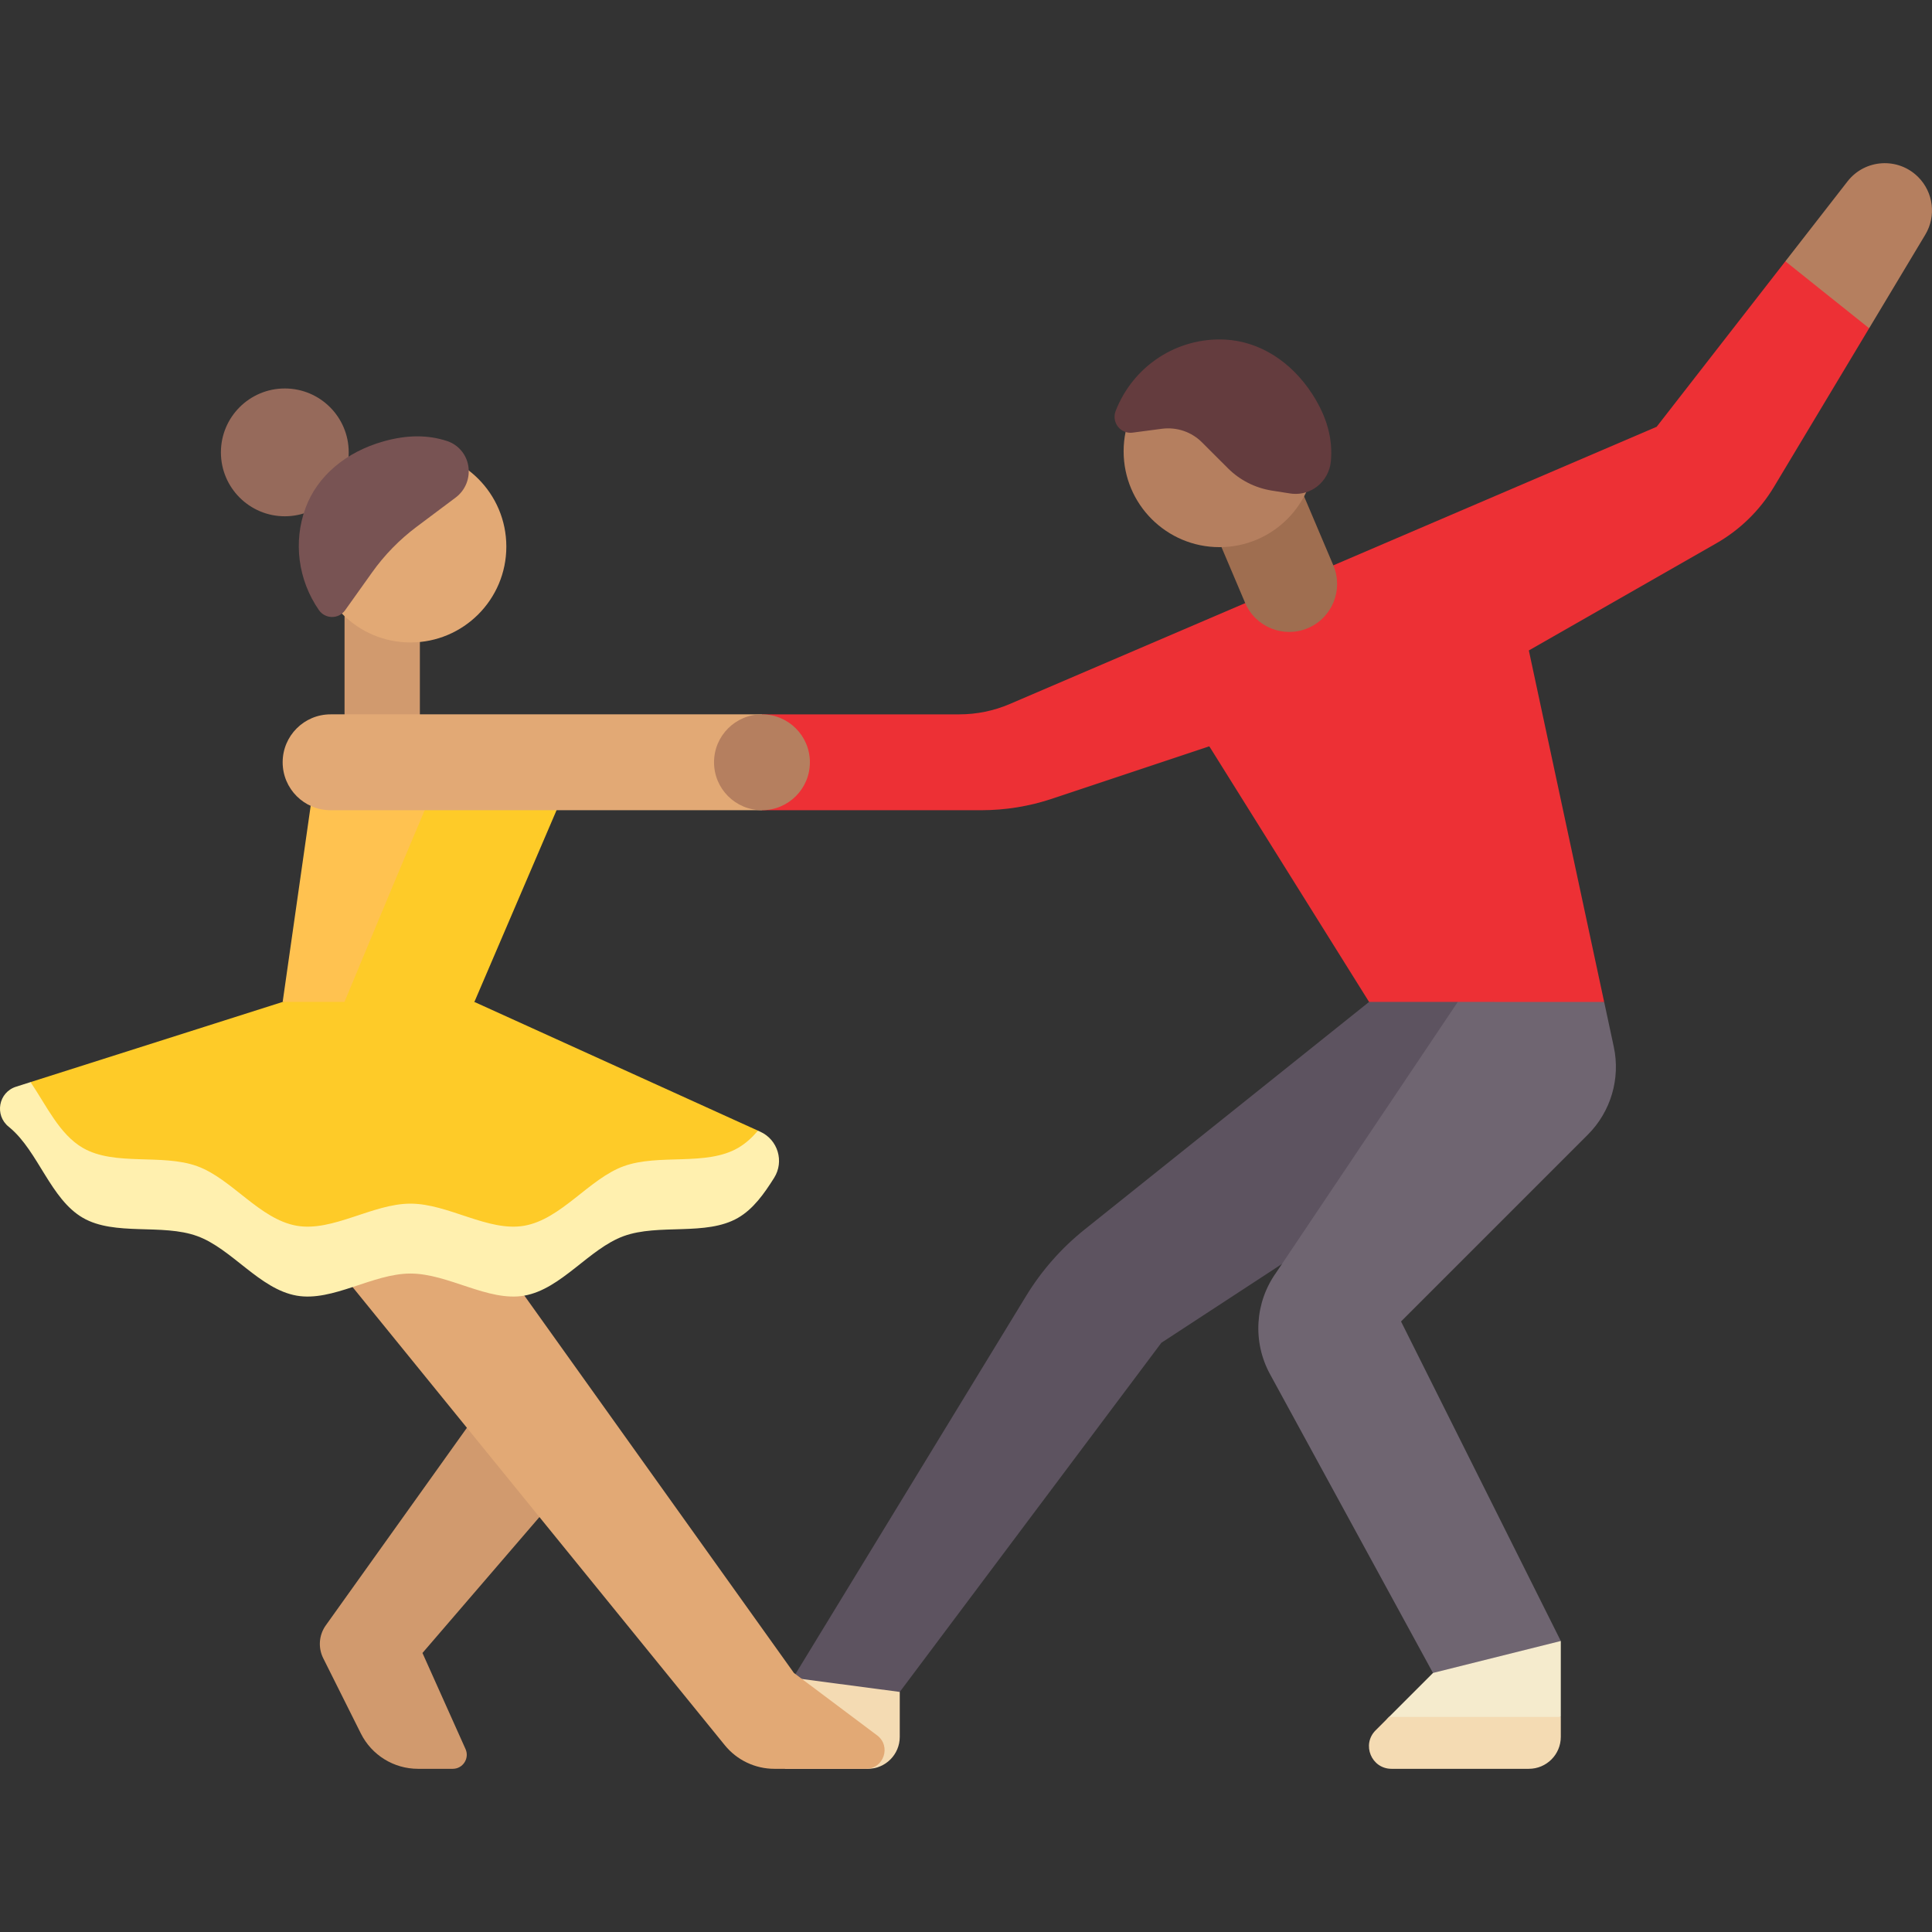
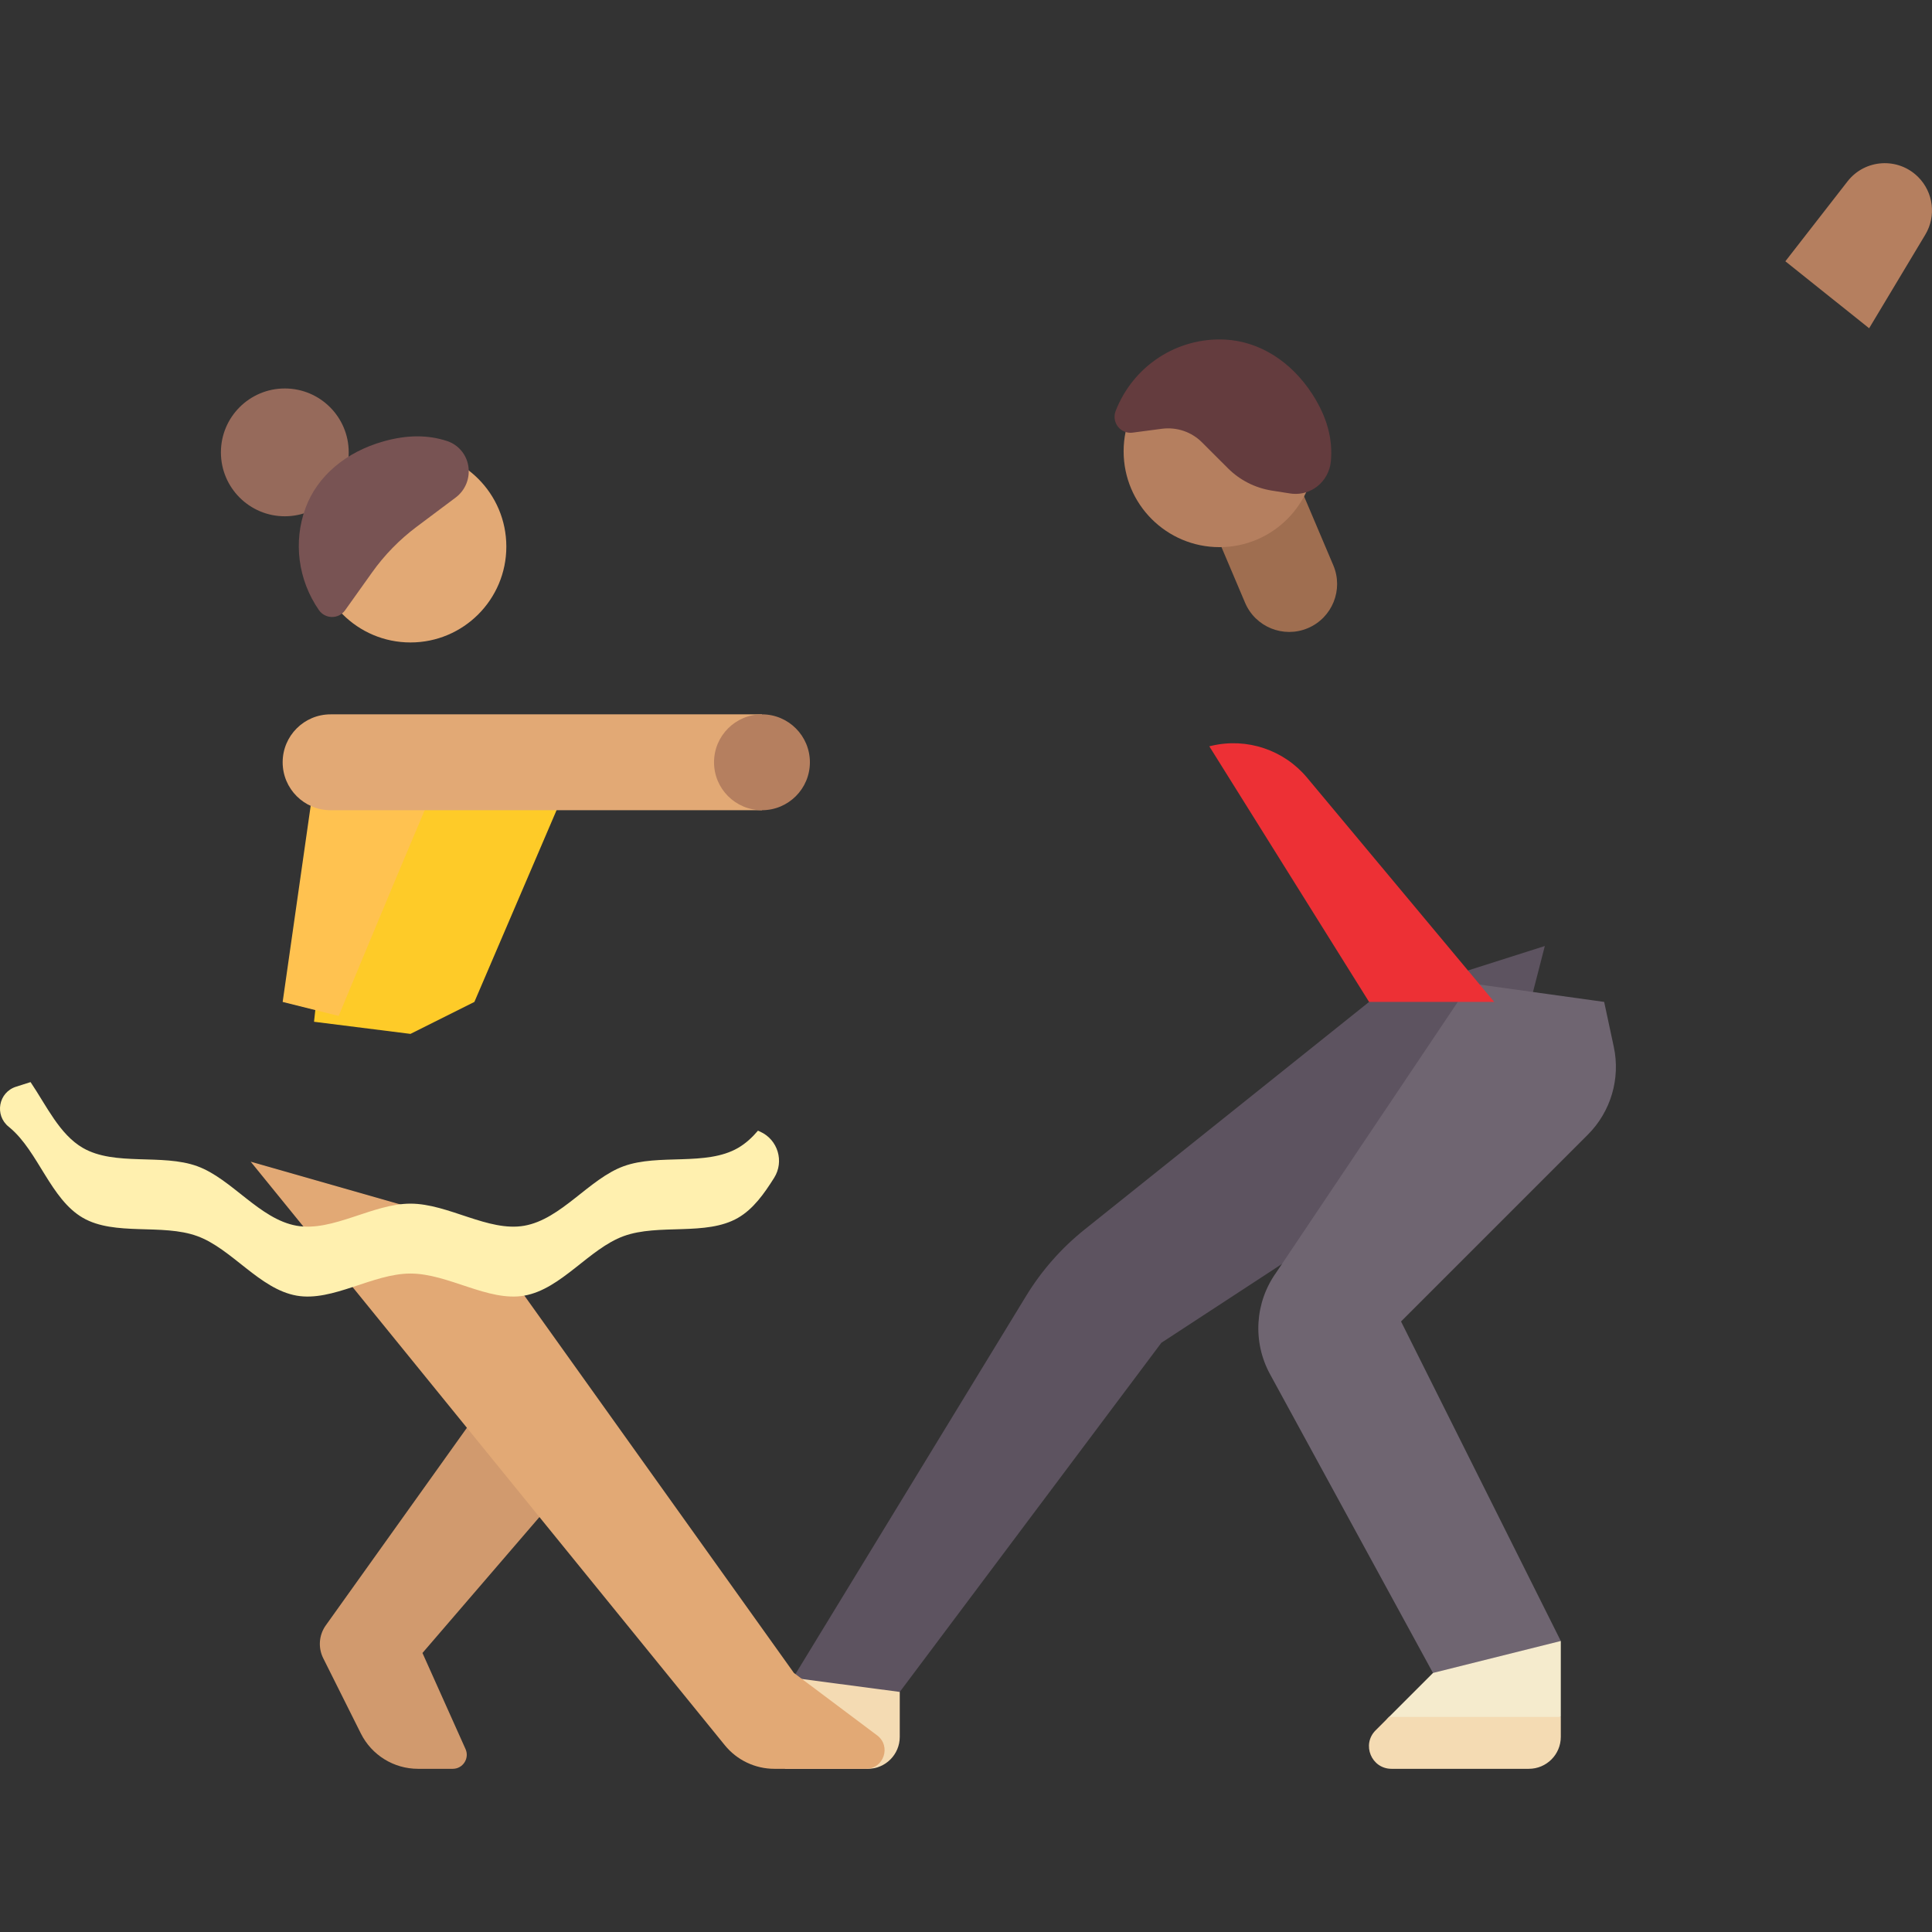
<svg xmlns="http://www.w3.org/2000/svg" width="512" height="512" x="0" y="0" viewBox="0 0 512 512" style="enable-background:new 0 0 512 512" xml:space="preserve" class="">
  <rect x="0" y="0" width="512" height="512" fill="#333333" stroke="none" />
  <g>
    <g>
-       <path d="m91.309 158.261h19.961v36.342h-19.961z" fill="#d19a6e" data-original="#d19a6e" style="" class="" />
      <path d="m362.82 265.522-75.375 60.3c-6.156 4.925-11.406 10.887-15.512 17.617l-64.183 105.204 30.697-.265 69.332-92.531s89.62-58.57 89.62-58.57l11.996-46.574z" fill="#5d5360" data-original="#5d5360" style="" class="" />
      <path d="m210.396 444.673-2.382 24.081h21.964c4.676 0 8.468-3.792 8.468-8.468v-11.908z" fill="#f4dbb3" data-original="#f4dbb3" style="" />
      <path d="m427.668 277.412-2.549-11.896-35.483-4.934-51.435 76.665c-5.659 7.923-6.292 18.383-1.63 26.931l43.185 79.172 18.234 2.327 15.638-10.795-42.34-84.68 49.503-49.503c6.093-6.093 8.682-14.86 6.877-23.287z" fill="#6f6571" data-original="#6f6571" style="" />
-       <path d="m489.41 69.168-16.27.079-34.108 43.852-171.438 73.473c-4.216 1.807-8.756 2.739-13.343 2.739h-52.324v25.404h58.125c6.371 0 12.701-1.027 18.745-3.042l41.682-13.894 75.504 67.744h29.136l-19.96-93.148 49.669-28.383c6.299-3.599 11.567-8.757 15.3-14.978l25.213-42.022z" fill="#ed3035" data-original="#ff9a9f" style="" class="" />
      <path d="m321.112 197.631-.632.147 42.34 67.744h33.164l-49.596-59.429c-6.15-7.369-15.929-10.643-25.276-8.462z" fill="#ed3035" data-original="#ff8086" style="" class="" />
      <path d="m151.12 392.542-25.404-16.936-39.376 55.128c-1.823 2.552-2.086 5.903-.683 8.709l9.975 19.95c2.869 5.738 8.733 9.362 15.148 9.362h9.199c2.694 0 4.493-2.778 3.391-5.236l-11.413-25.46z" fill="#d19a6e" data-original="#d19a6e" style="" class="" />
      <path d="m90.353 206.246-7.133 64.531 25.56 3.213 16.936-8.468 25.404-59.276z" fill="#fecb28" data-original="#ffd064" style="" class="" />
      <path d="m115.131 208.892-32.484 2.457-7.739 54.173 14.842 3.71c7.648-18.431 24.562-59.112 25.381-60.34z" fill="#ffc250" data-original="#ffc250" style="" class="" />
      <path d="m210.396 443.35-84.68-118.552-59.276-16.936 125.642 154.636c3.216 3.958 8.044 6.256 13.144 6.256h24.268c4.733 0 6.741-6.025 2.955-8.864z" fill="#e2a975" data-original="#e2a975" style="" class="" />
-       <path d="m125.716 265.522h-50.808l-66.81 21.245s-5.733 7.901-2.329 10.76c7.527 6.323 7.633 12.627 16.192 17.579 8.48 4.906 20.994 1.699 30.321 5.095 9.164 3.337 16.518 14.054 26.344 15.775 9.556 1.674 20.119-5.329 30.155-5.329 10.034 0 20.594 8.043 30.148 6.369 9.825-1.721 17.179-12.437 26.344-15.773 9.326-3.395 17.507 2.067 25.986-2.839 4.002-2.315 6.848-6.29 9.512-10.515l.103-8.252z" fill="#fecb28" data-original="#ffe07d" style="" class="" />
      <circle cx="108.78" cy="144.853" fill="#e2a975" r="25.404" data-original="#e2a975" style="" class="" />
      <circle cx="75.479" cy="119.883" fill="#966a5b" r="16.936" data-original="#966a5b" style="" class="" />
      <path d="m101.668 116.957c6.205-1.739 11.72-1.756 16.831-.072 2.895.956 5.093 3.475 5.603 6.574.532 3.227-.745 6.437-3.341 8.389l-10.363 7.763c-4.539 3.407-8.51 7.472-11.797 12.087l-7.154 10.035c-.8 1.123-2.097 1.784-3.481 1.774-.618-.007-1.221-.143-1.767-.4-.666-.313-1.252-.797-1.682-1.419-5.516-7.967-6.851-18.073-3.558-27.042 3.081-8.419 10.636-14.868 20.709-17.689z" fill="#785353" data-original="#785353" style="" class="" />
      <path d="m87.61 214.714h114.318v-25.404h-114.318c-7.015 0-12.702 5.687-12.702 12.702 0 7.015 5.687 12.702 12.702 12.702z" fill="#e2a975" data-original="#e2a975" style="" class="" />
      <path d="m315.43 125.487 14.523 34.241c2.739 6.458 10.195 9.473 16.653 6.734 6.458-2.739 9.473-10.195 6.734-16.653l-14.523-34.241z" fill="#9f6e50" data-original="#9f6e50" style="" class="" />
      <path d="m495.341 86.992 14.875-24.791c2.954-4.925 2.179-11.229-1.882-15.29-5.324-5.324-14.109-4.777-18.73 1.166l-16.464 21.169z" fill="#b57f5f" data-original="#b57f5f" style="" class="" />
      <circle cx="323.176" cy="119.598" fill="#b57f5f" r="25.404" data-original="#b57f5f" style="" class="" />
      <path d="m295.653 108.927c4.625-11.934 16.246-19.543 28.934-18.937 9.1.444 17.575 5.732 23.224 14.515 3.823 5.941 5.425 11.736 4.887 17.716-.239 2.635-1.565 5.08-3.636 6.698-1.874 1.452-4.155 2.131-6.479 1.935-.239-.02-.469-.048-.698-.084l-4.833-.756c-4.446-.715-8.481-2.765-11.657-5.938l-6.85-6.844c-2.809-2.81-6.683-4.107-10.642-3.603l-7.754 1.022c-1.47.208-2.962-.408-3.883-1.581-.922-1.173-1.154-2.753-.613-4.143z" fill="#643c3e" data-original="#643c3e" style="" class="" />
      <circle cx="201.928" cy="202.012" fill="#b57f5f" r="12.702" data-original="#b57f5f" style="" class="" />
      <path d="m372.335 465.187 41.293-10.193v-20.112l-33.872 8.468-11.643 11.643c-3.762 3.762-1.098 10.194 4.222 10.194z" fill="#f5ebcd" data-original="#f5ebcd" style="" class="" />
      <path d="m368.113 454.994-3.567 3.567c-3.762 3.762-1.097 10.193 4.223 10.193h36.392c4.676 0 8.468-3.792 8.468-8.468v-5.293h-45.516z" fill="#f4dbb3" data-original="#f4dbb3" style="" />
      <path d="m201.48 299.915-.609-.277c-1.552 1.824-3.27 3.41-5.283 4.575-8.479 4.906-20.991 1.454-30.317 4.849-9.164 3.336-16.519 14.053-26.344 15.773-9.554 1.674-20.114-5.858-30.148-5.858-10.036 0-20.598 7.531-30.155 5.857-9.825-1.721-17.179-12.438-26.344-15.775-9.327-3.396-21.841.054-30.321-4.852-6.186-3.58-9.606-11.131-13.862-17.439l-3.846 1.223c-4.665 1.483-5.757 7.544-1.943 10.612.109.088.217.177.325.267 7.527 6.323 10.768 18.909 19.327 23.862 8.48 4.906 20.994 1.456 30.321 4.852 9.164 3.337 16.518 14.054 26.344 15.775 9.556 1.674 20.119-5.857 30.155-5.857 10.034 0 20.594 7.532 30.148 5.858 9.825-1.721 17.179-12.437 26.344-15.773 9.326-3.395 21.838.057 30.317-4.849 4.025-2.329 6.881-6.337 9.558-10.589 2.736-4.347 1.009-10.111-3.667-12.234z" fill="#fff0af" data-original="#fff0af" style="" class="" />
    </g>
  </g>
</svg>